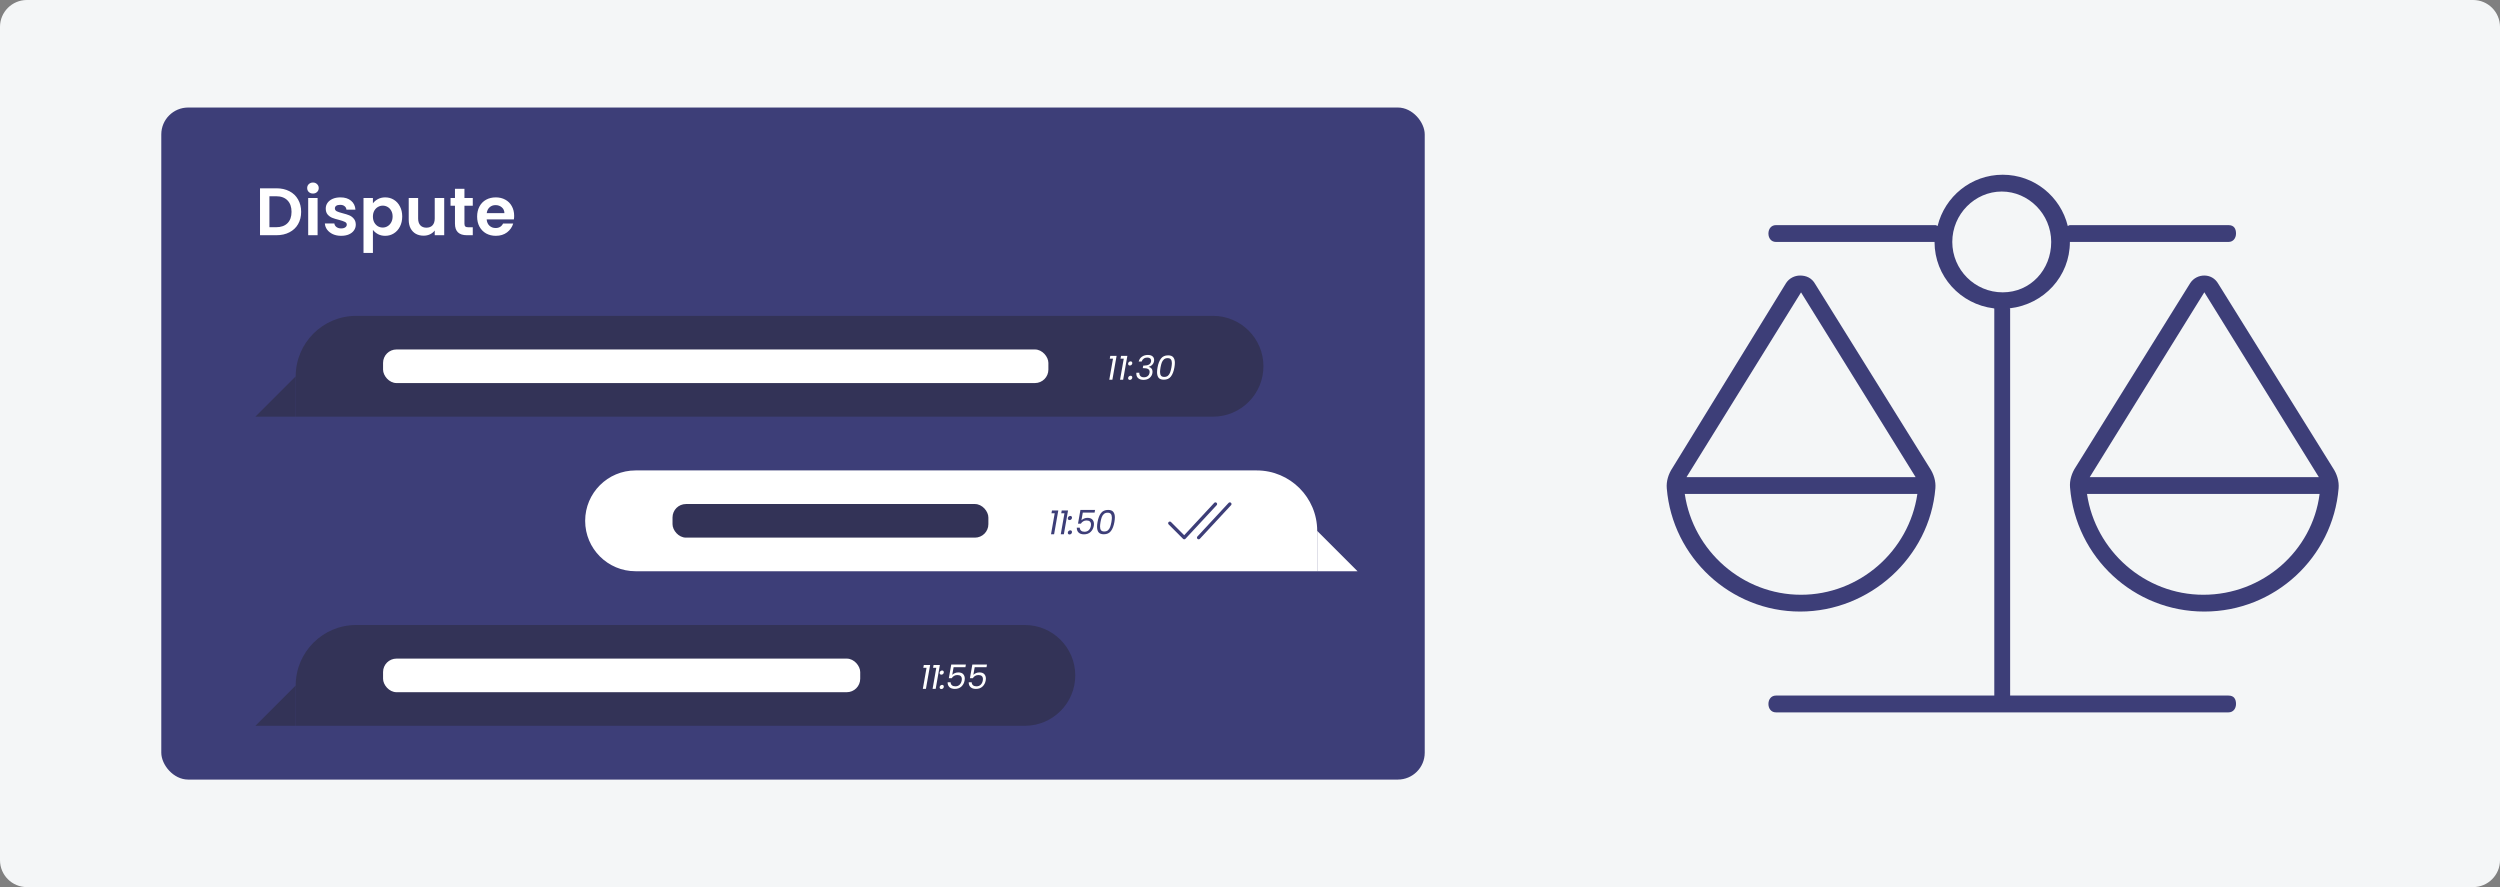
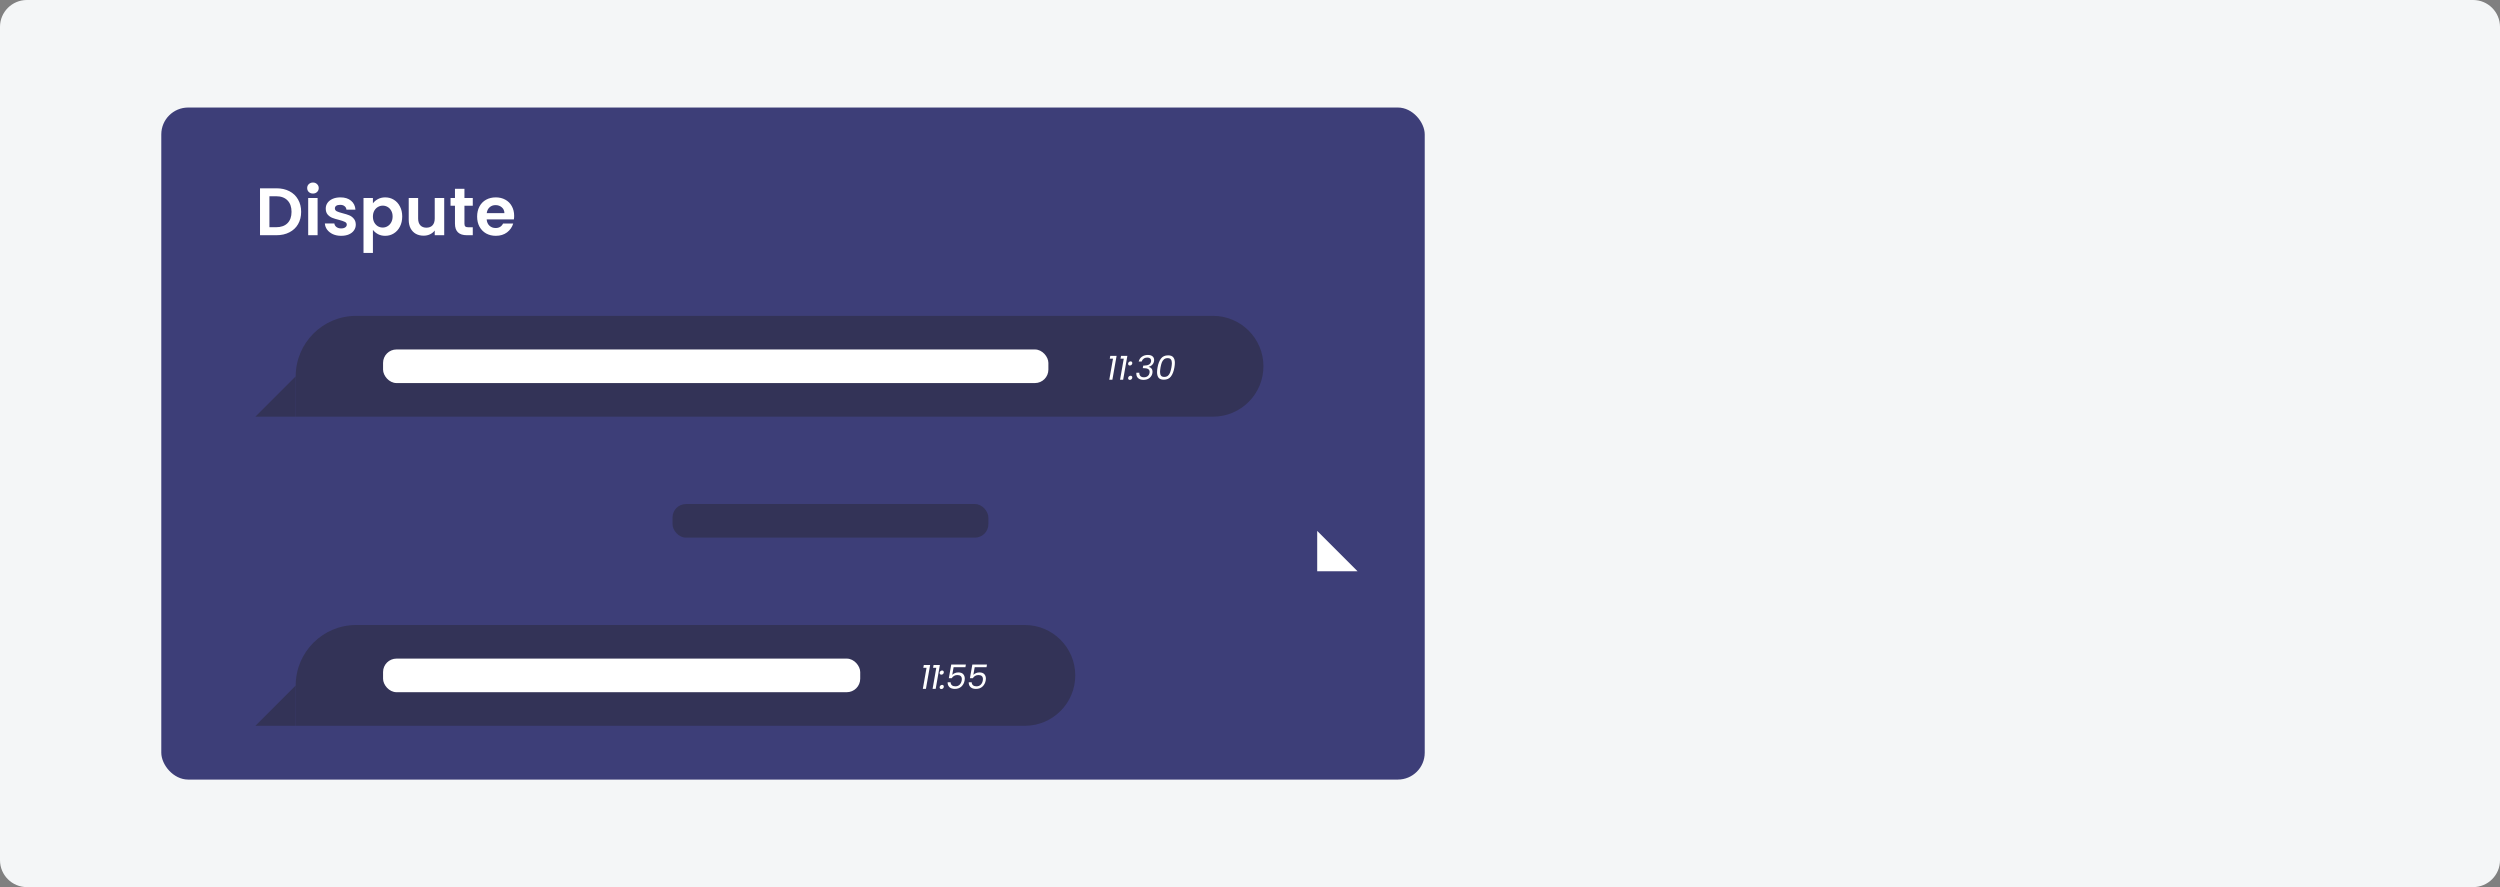
<svg xmlns="http://www.w3.org/2000/svg" width="372" height="132" viewBox="0 0 372 132" fill="none">
  <rect x="0" y="0" width="372" height="132" fill="#808080" stroke="none" />
  <path d="M0 4C0 1.791 1.791 0 4 0H368C370.209 0 372 1.791 372 4V128C372 130.209 370.209 132 368 132H4C1.791 132 0 130.209 0 128V4Z" fill="#F4F6F7" />
  <g clip-path="url(#clip0_5713_56271)">
-     <path d="M347.125 69.609L330.094 42.25C329.594 41.372 328.797 41 328 41C327.204 41 326.406 41.371 325.912 42.113L308.881 69.473C308.276 70.376 307.929 71.459 308.022 72.54C308.875 82.938 317.5 91 328 91C338.5 91 347.125 82.939 347.984 72.672C348.078 71.594 347.734 70.516 347.125 69.609ZM311 70.922L328 43.5C327.993 43.5 328 43.5 328 43.5L327.966 43.429L345.047 71H310.953C310.984 70.969 310.984 70.953 311 70.922ZM327.859 88.5C319.156 88.5 311.797 81.983 310.547 73.5H345.156C344.078 81.984 336.703 88.5 327.859 88.5ZM287.984 72.672C288.078 71.594 287.734 70.516 287.125 69.609L270.094 42.25C269.594 41.372 268.797 41 267.859 41C267.063 41 266.264 41.371 265.772 42.113L248.875 69.609C248.269 70.516 247.923 71.594 248.016 72.672C248.87 82.938 257.492 91 267.859 91C278.227 91 287.125 82.938 287.984 72.672ZM250.998 70.922C257.637 60.213 261.36 54.209 267.998 43.5C267.992 43.5 267.998 43.5 267.998 43.5L267.953 43.438L285.047 71H250.961C250.978 70.969 250.981 70.953 250.998 70.922ZM250.694 73.5H285.303C284.068 81.98 276.702 88.5 267.991 88.5C259.298 88.5 251.933 81.984 250.694 73.5ZM331.609 103.5H299.109V46C299.109 45.953 299.064 45.925 299.059 45.879C304.156 45.281 308 41.111 308 36H331.609C332.298 36 332.719 35.441 332.719 34.75C332.719 34.059 332.437 33.5 331.609 33.5H308C307.878 33.5 307.799 33.597 307.686 33.63C306.625 29.258 302.703 26 298 26C293.297 26 289.381 29.258 288.314 33.63C288.203 33.597 288.125 33.5 288 33.5H264.25C263.562 33.5 263.141 34.059 263.141 34.75C263.141 35.441 263.561 36 264.25 36H287.859C287.859 41.111 291.709 45.28 296.659 45.88C296.797 45.922 296.75 45.953 296.75 46V103.5H264.25C263.562 103.5 263.141 104.059 263.141 104.75C263.141 105.441 263.561 106 264.25 106H331.609C332.298 106 332.719 105.441 332.719 104.75C332.719 104.059 332.437 103.5 331.609 103.5ZM290.5 36C290.5 31.864 293.864 28.5 297.859 28.5C301.855 28.5 305.219 31.864 305.219 36C305.219 40.136 302.141 43.5 298 43.5C293.859 43.5 290.5 40.136 290.5 36Z" fill="#3D3E78" />
-   </g>
+     </g>
  <rect x="24" y="16" width="188" height="100" rx="4" fill="#3D3E78" />
  <path d="M44 62V56L38 62H44Z" fill="#333357" />
  <path d="M44 56C44 51.029 48.029 47 53 47H180.5C184.642 47 188 50.358 188 54.5V54.5C188 58.642 184.642 62 180.5 62H44V56Z" fill="#333357" />
  <rect x="57" y="52" width="99" height="5" rx="2" fill="white" />
  <path d="M165.133 53.37L165.208 52.955H166.148L165.523 56.5H165.063L165.613 53.37H165.133ZM166.735 53.37L166.81 52.955H167.75L167.125 56.5H166.665L167.215 53.37H166.735ZM168.122 56.53C168.045 56.53 167.982 56.507 167.932 56.46C167.885 56.413 167.862 56.352 167.862 56.275C167.862 56.175 167.898 56.09 167.972 56.02C168.045 55.947 168.132 55.91 168.232 55.91C168.308 55.91 168.37 55.933 168.417 55.98C168.463 56.027 168.487 56.088 168.487 56.165C168.487 56.265 168.45 56.352 168.377 56.425C168.303 56.495 168.218 56.53 168.122 56.53ZM168.122 54.39C168.045 54.39 167.982 54.367 167.932 54.32C167.885 54.273 167.862 54.212 167.862 54.135C167.862 54.035 167.898 53.95 167.972 53.88C168.045 53.807 168.132 53.77 168.232 53.77C168.308 53.77 168.37 53.793 168.417 53.84C168.463 53.887 168.487 53.948 168.487 54.025C168.487 54.125 168.45 54.212 168.377 54.285C168.303 54.355 168.218 54.39 168.122 54.39ZM169.436 53.795C169.513 53.488 169.674 53.248 169.921 53.075C170.168 52.902 170.461 52.815 170.801 52.815C171.104 52.815 171.336 52.885 171.496 53.025C171.656 53.162 171.736 53.343 171.736 53.57C171.736 53.627 171.731 53.685 171.721 53.745C171.684 53.952 171.594 54.13 171.451 54.28C171.308 54.43 171.136 54.527 170.936 54.57V54.595C171.113 54.638 171.249 54.722 171.346 54.845C171.446 54.965 171.496 55.122 171.496 55.315C171.496 55.355 171.489 55.425 171.476 55.525C171.423 55.818 171.279 56.058 171.046 56.245C170.816 56.432 170.519 56.525 170.156 56.525C169.829 56.525 169.569 56.445 169.376 56.285C169.183 56.125 169.086 55.897 169.086 55.6C169.086 55.54 169.088 55.493 169.091 55.46H169.531C169.518 55.66 169.569 55.823 169.686 55.95C169.806 56.077 169.983 56.14 170.216 56.14C170.446 56.14 170.634 56.08 170.781 55.96C170.928 55.837 171.018 55.678 171.051 55.485C171.061 55.428 171.066 55.378 171.066 55.335C171.066 55.142 170.991 55.002 170.841 54.915C170.691 54.825 170.466 54.78 170.166 54.78H170.046L170.116 54.4H170.241C170.548 54.397 170.788 54.347 170.961 54.25C171.134 54.15 171.239 53.997 171.276 53.79C171.283 53.737 171.286 53.697 171.286 53.67C171.286 53.527 171.238 53.413 171.141 53.33C171.044 53.247 170.903 53.205 170.716 53.205C170.509 53.205 170.333 53.258 170.186 53.365C170.039 53.472 169.938 53.615 169.881 53.795H169.436ZM172.24 54.685C172.34 54.118 172.51 53.675 172.75 53.355C172.994 53.035 173.349 52.875 173.815 52.875C174.175 52.875 174.432 52.973 174.585 53.17C174.742 53.363 174.82 53.635 174.82 53.985C174.82 54.192 174.797 54.425 174.75 54.685C174.65 55.255 174.479 55.7 174.235 56.02C173.995 56.34 173.642 56.5 173.175 56.5C172.815 56.5 172.557 56.403 172.4 56.21C172.247 56.013 172.17 55.738 172.17 55.385C172.17 55.178 172.194 54.945 172.24 54.685ZM174.305 54.685C174.352 54.412 174.375 54.193 174.375 54.03C174.375 53.793 174.327 53.612 174.23 53.485C174.137 53.355 173.975 53.29 173.745 53.29C173.519 53.29 173.335 53.352 173.195 53.475C173.055 53.595 172.947 53.755 172.87 53.955C172.797 54.155 172.735 54.398 172.685 54.685C172.639 54.958 172.615 55.178 172.615 55.345C172.615 55.582 172.662 55.765 172.755 55.895C172.852 56.022 173.015 56.085 173.245 56.085C173.472 56.085 173.655 56.025 173.795 55.905C173.935 55.782 174.042 55.62 174.115 55.42C174.189 55.22 174.252 54.975 174.305 54.685Z" fill="white" />
-   <path d="M87.071 77.5C87.071 73.358 90.429 70 94.571 70H187C191.971 70 196 74.029 196 79V85H94.571C90.429 85 87.071 81.642 87.071 77.5V77.5Z" fill="white" />
  <rect x="100.071" y="75" width="47" height="5" rx="2" fill="#333357" />
  <path d="M156.46 76.37L156.535 75.955H157.475L156.85 79.5H156.39L156.94 76.37H156.46ZM157.911 76.37L157.986 75.955H158.926L158.301 79.5H157.841L158.391 76.37H157.911ZM159.148 79.53C159.071 79.53 159.008 79.507 158.958 79.46C158.911 79.413 158.888 79.352 158.888 79.275C158.888 79.175 158.924 79.09 158.998 79.02C159.071 78.947 159.158 78.91 159.258 78.91C159.334 78.91 159.396 78.933 159.443 78.98C159.489 79.027 159.513 79.088 159.513 79.165C159.513 79.265 159.476 79.352 159.403 79.425C159.329 79.495 159.244 79.53 159.148 79.53ZM159.148 77.39C159.071 77.39 159.008 77.367 158.958 77.32C158.911 77.273 158.888 77.212 158.888 77.135C158.888 77.035 158.924 76.95 158.998 76.88C159.071 76.807 159.158 76.77 159.258 76.77C159.334 76.77 159.396 76.793 159.443 76.84C159.489 76.887 159.513 76.948 159.513 77.025C159.513 77.125 159.476 77.212 159.403 77.285C159.329 77.355 159.244 77.39 159.148 77.39ZM162.877 76.28H161.117L160.917 77.42C161.014 77.313 161.142 77.227 161.302 77.16C161.462 77.09 161.629 77.055 161.802 77.055C162.145 77.055 162.394 77.142 162.547 77.315C162.704 77.488 162.782 77.708 162.782 77.975C162.782 78.058 162.774 78.15 162.757 78.25C162.69 78.62 162.53 78.923 162.277 79.16C162.027 79.393 161.7 79.51 161.297 79.51C160.947 79.51 160.679 79.42 160.492 79.24C160.309 79.06 160.22 78.82 160.227 78.52H160.667C160.677 78.71 160.744 78.858 160.867 78.965C160.99 79.072 161.157 79.125 161.367 79.125C161.63 79.125 161.844 79.047 162.007 78.89C162.17 78.73 162.275 78.52 162.322 78.26C162.335 78.193 162.342 78.122 162.342 78.045C162.342 77.852 162.285 77.703 162.172 77.6C162.062 77.497 161.895 77.445 161.672 77.445C161.492 77.445 161.329 77.488 161.182 77.575C161.039 77.658 160.924 77.773 160.837 77.92H160.407L160.767 75.88H162.942L162.877 76.28ZM163.312 77.685C163.412 77.118 163.582 76.675 163.822 76.355C164.065 76.035 164.42 75.875 164.887 75.875C165.247 75.875 165.503 75.973 165.657 76.17C165.813 76.363 165.892 76.635 165.892 76.985C165.892 77.192 165.868 77.425 165.822 77.685C165.722 78.255 165.55 78.7 165.307 79.02C165.067 79.34 164.713 79.5 164.247 79.5C163.887 79.5 163.628 79.403 163.472 79.21C163.318 79.013 163.242 78.738 163.242 78.385C163.242 78.178 163.265 77.945 163.312 77.685ZM165.377 77.685C165.423 77.412 165.447 77.193 165.447 77.03C165.447 76.793 165.398 76.612 165.302 76.485C165.208 76.355 165.047 76.29 164.817 76.29C164.59 76.29 164.407 76.352 164.267 76.475C164.127 76.595 164.018 76.755 163.942 76.955C163.868 77.155 163.807 77.398 163.757 77.685C163.71 77.958 163.687 78.178 163.687 78.345C163.687 78.582 163.733 78.765 163.827 78.895C163.923 79.022 164.087 79.085 164.317 79.085C164.543 79.085 164.727 79.025 164.867 78.905C165.007 78.782 165.113 78.62 165.187 78.42C165.26 78.22 165.323 77.975 165.377 77.685Z" fill="#3D3E78" />
  <path d="M174.071 77.857L176.214 80L180.857 75" stroke="#3D3E78" stroke-width="0.5" stroke-linecap="round" stroke-linejoin="round" />
-   <path d="M178.357 80L182.999 75" stroke="#3D3E78" stroke-width="0.5" stroke-linecap="round" stroke-linejoin="round" />
  <path d="M196 85H202L196 79V85Z" fill="white" />
  <path d="M44 108V102L38 108H44Z" fill="#333357" />
  <path d="M44 102C44 97.029 48.029 93 53 93H152.5C156.642 93 160 96.358 160 100.5V100.5C160 104.642 156.642 108 152.5 108H44V102Z" fill="#333357" />
  <rect x="57" y="98" width="71" height="5" rx="2" fill="white" />
  <path d="M137.388 99.37L137.463 98.955H138.403L137.778 102.5H137.318L137.868 99.37H137.388ZM138.84 99.37L138.915 98.955H139.855L139.23 102.5H138.77L139.32 99.37H138.84ZM140.076 102.53C140 102.53 139.936 102.507 139.886 102.46C139.84 102.413 139.816 102.352 139.816 102.275C139.816 102.175 139.853 102.09 139.926 102.02C140 101.947 140.086 101.91 140.186 101.91C140.263 101.91 140.325 101.933 140.371 101.98C140.418 102.027 140.441 102.088 140.441 102.165C140.441 102.265 140.405 102.352 140.331 102.425C140.258 102.495 140.173 102.53 140.076 102.53ZM140.076 100.39C140 100.39 139.936 100.367 139.886 100.32C139.84 100.273 139.816 100.212 139.816 100.135C139.816 100.035 139.853 99.95 139.926 99.88C140 99.807 140.086 99.77 140.186 99.77C140.263 99.77 140.325 99.793 140.371 99.84C140.418 99.887 140.441 99.948 140.441 100.025C140.441 100.125 140.405 100.212 140.331 100.285C140.258 100.355 140.173 100.39 140.076 100.39ZM143.656 99.28H141.896L141.696 100.42C141.792 100.313 141.921 100.227 142.081 100.16C142.241 100.09 142.407 100.055 142.581 100.055C142.924 100.055 143.172 100.142 143.326 100.315C143.482 100.488 143.561 100.708 143.561 100.975C143.561 101.058 143.552 101.15 143.536 101.25C143.469 101.62 143.309 101.923 143.056 102.16C142.806 102.393 142.479 102.51 142.076 102.51C141.726 102.51 141.457 102.42 141.271 102.24C141.087 102.06 140.999 101.82 141.006 101.52H141.446C141.456 101.71 141.522 101.858 141.646 101.965C141.769 102.072 141.936 102.125 142.146 102.125C142.409 102.125 142.622 102.047 142.786 101.89C142.949 101.73 143.054 101.52 143.101 101.26C143.114 101.193 143.121 101.122 143.121 101.045C143.121 100.852 143.064 100.703 142.951 100.6C142.841 100.497 142.674 100.445 142.451 100.445C142.271 100.445 142.107 100.488 141.961 100.575C141.817 100.658 141.702 100.773 141.616 100.92H141.186L141.546 98.88H143.721L143.656 99.28ZM146.795 99.28H145.035L144.835 100.42C144.932 100.313 145.06 100.227 145.22 100.16C145.38 100.09 145.547 100.055 145.72 100.055C146.064 100.055 146.312 100.142 146.465 100.315C146.622 100.488 146.7 100.708 146.7 100.975C146.7 101.058 146.692 101.15 146.675 101.25C146.609 101.62 146.449 101.923 146.195 102.16C145.945 102.393 145.619 102.51 145.215 102.51C144.865 102.51 144.597 102.42 144.41 102.24C144.227 102.06 144.139 101.82 144.145 101.52H144.585C144.595 101.71 144.662 101.858 144.785 101.965C144.909 102.072 145.075 102.125 145.285 102.125C145.549 102.125 145.762 102.047 145.925 101.89C146.089 101.73 146.194 101.52 146.24 101.26C146.254 101.193 146.26 101.122 146.26 101.045C146.26 100.852 146.204 100.703 146.09 100.6C145.98 100.497 145.814 100.445 145.59 100.445C145.41 100.445 145.247 100.488 145.1 100.575C144.957 100.658 144.842 100.773 144.755 100.92H144.325L144.685 98.88H146.86L146.795 99.28Z" fill="white" />
  <path d="M41.13 28.02C41.863 28.02 42.507 28.163 43.06 28.45C43.62 28.737 44.05 29.147 44.35 29.68C44.657 30.207 44.81 30.82 44.81 31.52C44.81 32.22 44.657 32.833 44.35 33.36C44.05 33.88 43.62 34.283 43.06 34.57C42.507 34.857 41.863 35 41.13 35H38.69V28.02H41.13ZM41.08 33.81C41.813 33.81 42.38 33.61 42.78 33.21C43.18 32.81 43.38 32.247 43.38 31.52C43.38 30.793 43.18 30.227 42.78 29.82C42.38 29.407 41.813 29.2 41.08 29.2H40.09V33.81H41.08ZM46.568 28.8C46.321 28.8 46.115 28.723 45.948 28.57C45.788 28.41 45.708 28.213 45.708 27.98C45.708 27.747 45.788 27.553 45.948 27.4C46.115 27.24 46.321 27.16 46.568 27.16C46.815 27.16 47.018 27.24 47.178 27.4C47.345 27.553 47.428 27.747 47.428 27.98C47.428 28.213 47.345 28.41 47.178 28.57C47.018 28.723 46.815 28.8 46.568 28.8ZM47.258 29.46V35H45.858V29.46H47.258ZM50.761 35.09C50.308 35.09 49.901 35.01 49.541 34.85C49.181 34.683 48.895 34.46 48.681 34.18C48.474 33.9 48.361 33.59 48.341 33.25H49.751C49.778 33.463 49.881 33.64 50.061 33.78C50.248 33.92 50.478 33.99 50.751 33.99C51.018 33.99 51.224 33.937 51.371 33.83C51.525 33.723 51.601 33.587 51.601 33.42C51.601 33.24 51.508 33.107 51.321 33.02C51.141 32.927 50.851 32.827 50.451 32.72C50.038 32.62 49.698 32.517 49.431 32.41C49.171 32.303 48.944 32.14 48.751 31.92C48.565 31.7 48.471 31.403 48.471 31.03C48.471 30.723 48.558 30.443 48.731 30.19C48.911 29.937 49.164 29.737 49.491 29.59C49.825 29.443 50.215 29.37 50.661 29.37C51.321 29.37 51.848 29.537 52.241 29.87C52.635 30.197 52.851 30.64 52.891 31.2H51.551C51.531 30.98 51.438 30.807 51.271 30.68C51.111 30.547 50.895 30.48 50.621 30.48C50.368 30.48 50.171 30.527 50.031 30.62C49.898 30.713 49.831 30.843 49.831 31.01C49.831 31.197 49.925 31.34 50.111 31.44C50.298 31.533 50.588 31.63 50.981 31.73C51.381 31.83 51.711 31.933 51.971 32.04C52.231 32.147 52.455 32.313 52.641 32.54C52.834 32.76 52.934 33.053 52.941 33.42C52.941 33.74 52.851 34.027 52.671 34.28C52.498 34.533 52.245 34.733 51.911 34.88C51.584 35.02 51.201 35.09 50.761 35.09ZM55.49 30.26C55.67 30.007 55.917 29.797 56.23 29.63C56.55 29.457 56.914 29.37 57.32 29.37C57.794 29.37 58.22 29.487 58.6 29.72C58.987 29.953 59.29 30.287 59.51 30.72C59.737 31.147 59.85 31.643 59.85 32.21C59.85 32.777 59.737 33.28 59.51 33.72C59.29 34.153 58.987 34.49 58.6 34.73C58.22 34.97 57.794 35.09 57.32 35.09C56.914 35.09 56.554 35.007 56.24 34.84C55.934 34.673 55.684 34.463 55.49 34.21V37.64H54.09V29.46H55.49V30.26ZM58.42 32.21C58.42 31.877 58.35 31.59 58.21 31.35C58.077 31.103 57.897 30.917 57.67 30.79C57.45 30.663 57.21 30.6 56.95 30.6C56.697 30.6 56.457 30.667 56.23 30.8C56.01 30.927 55.83 31.113 55.69 31.36C55.557 31.607 55.49 31.897 55.49 32.23C55.49 32.563 55.557 32.853 55.69 33.1C55.83 33.347 56.01 33.537 56.23 33.67C56.457 33.797 56.697 33.86 56.95 33.86C57.21 33.86 57.45 33.793 57.67 33.66C57.897 33.527 58.077 33.337 58.21 33.09C58.35 32.843 58.42 32.55 58.42 32.21ZM66.098 29.46V35H64.688V34.3C64.508 34.54 64.271 34.73 63.978 34.87C63.691 35.003 63.378 35.07 63.038 35.07C62.604 35.07 62.221 34.98 61.888 34.8C61.554 34.613 61.291 34.343 61.098 33.99C60.911 33.63 60.818 33.203 60.818 32.71V29.46H62.218V32.51C62.218 32.95 62.328 33.29 62.548 33.53C62.768 33.763 63.068 33.88 63.448 33.88C63.834 33.88 64.138 33.763 64.358 33.53C64.578 33.29 64.688 32.95 64.688 32.51V29.46H66.098ZM69.109 30.61V33.29C69.109 33.477 69.152 33.613 69.239 33.7C69.332 33.78 69.486 33.82 69.699 33.82H70.349V35H69.469C68.289 35 67.699 34.427 67.699 33.28V30.61H67.039V29.46H67.699V28.09H69.109V29.46H70.349V30.61H69.109ZM76.506 32.11C76.506 32.31 76.493 32.49 76.466 32.65H72.416C72.449 33.05 72.589 33.363 72.836 33.59C73.083 33.817 73.386 33.93 73.746 33.93C74.266 33.93 74.636 33.707 74.856 33.26H76.366C76.206 33.793 75.899 34.233 75.446 34.58C74.993 34.92 74.436 35.09 73.776 35.09C73.243 35.09 72.763 34.973 72.336 34.74C71.916 34.5 71.586 34.163 71.346 33.73C71.113 33.297 70.996 32.797 70.996 32.23C70.996 31.657 71.113 31.153 71.346 30.72C71.579 30.287 71.906 29.953 72.326 29.72C72.746 29.487 73.229 29.37 73.776 29.37C74.303 29.37 74.773 29.483 75.186 29.71C75.606 29.937 75.929 30.26 76.156 30.68C76.389 31.093 76.506 31.57 76.506 32.11ZM75.056 31.71C75.049 31.35 74.919 31.063 74.666 30.85C74.413 30.63 74.103 30.52 73.736 30.52C73.389 30.52 73.096 30.627 72.856 30.84C72.623 31.047 72.479 31.337 72.426 31.71H75.056Z" fill="white" />
  <defs>
    <clipPath id="clip0_5713_56271">
      <rect width="100" height="80" fill="white" transform="translate(248 26)" />
    </clipPath>
  </defs>
</svg>